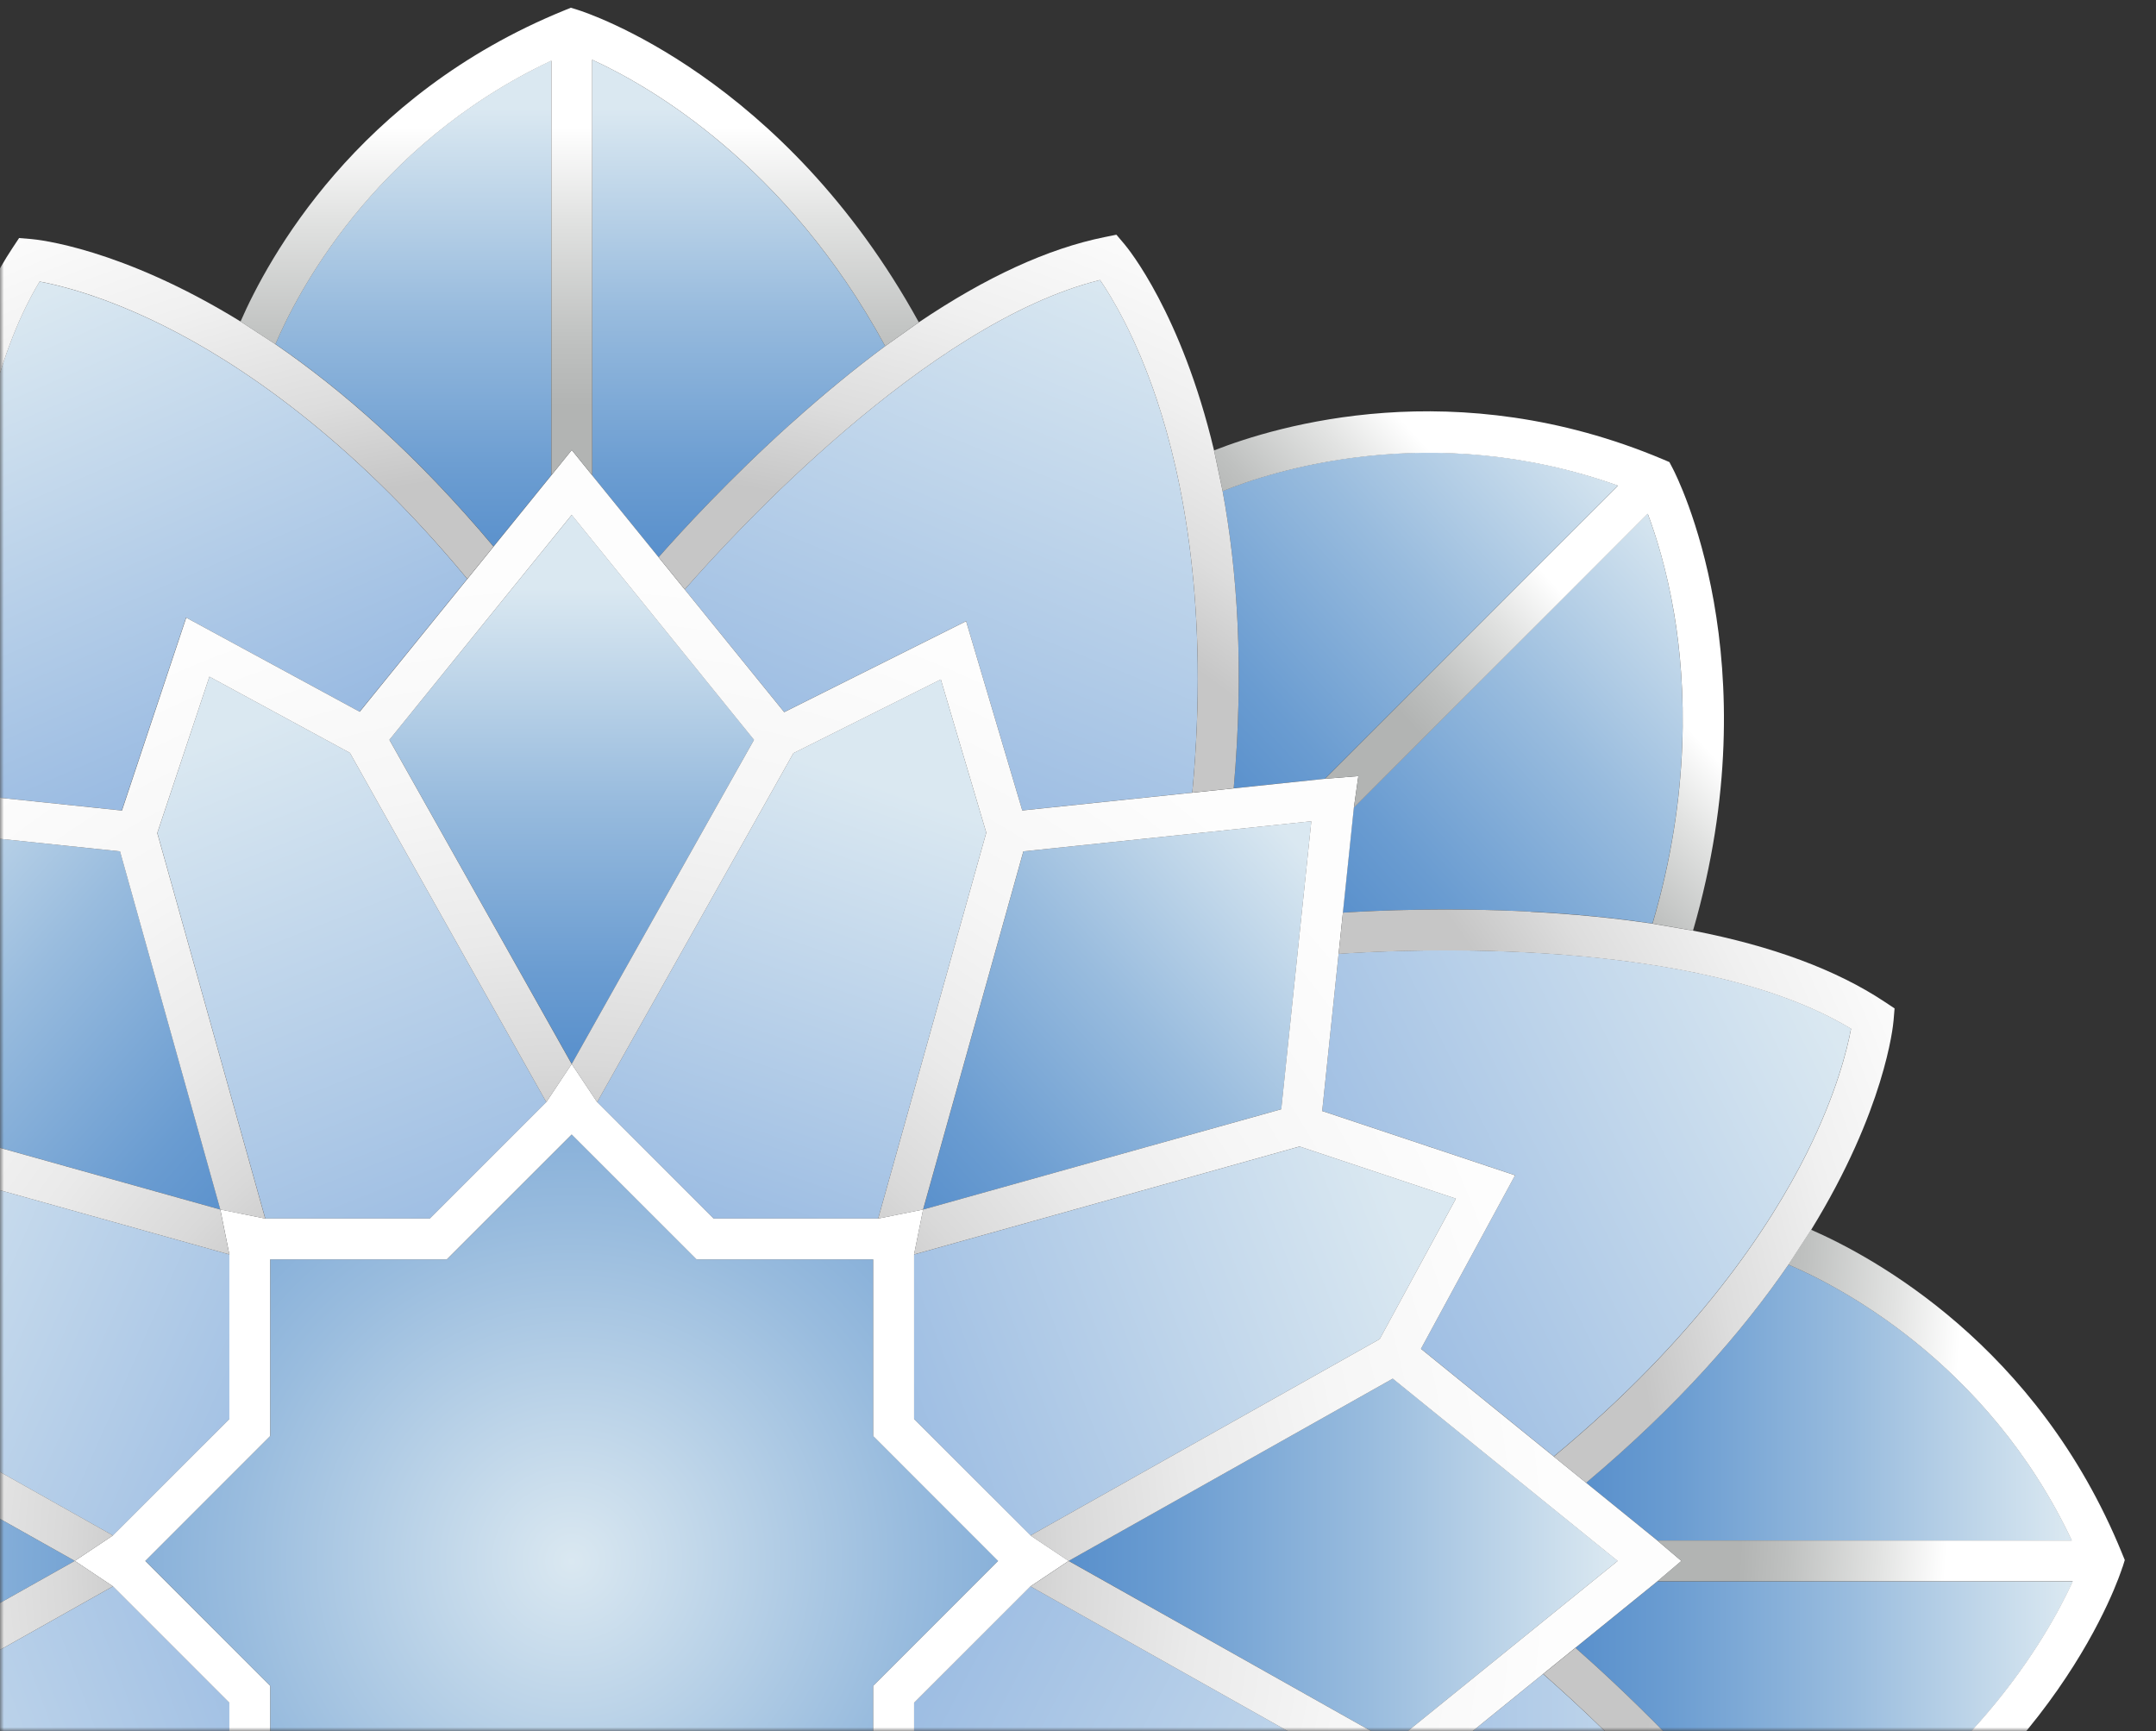
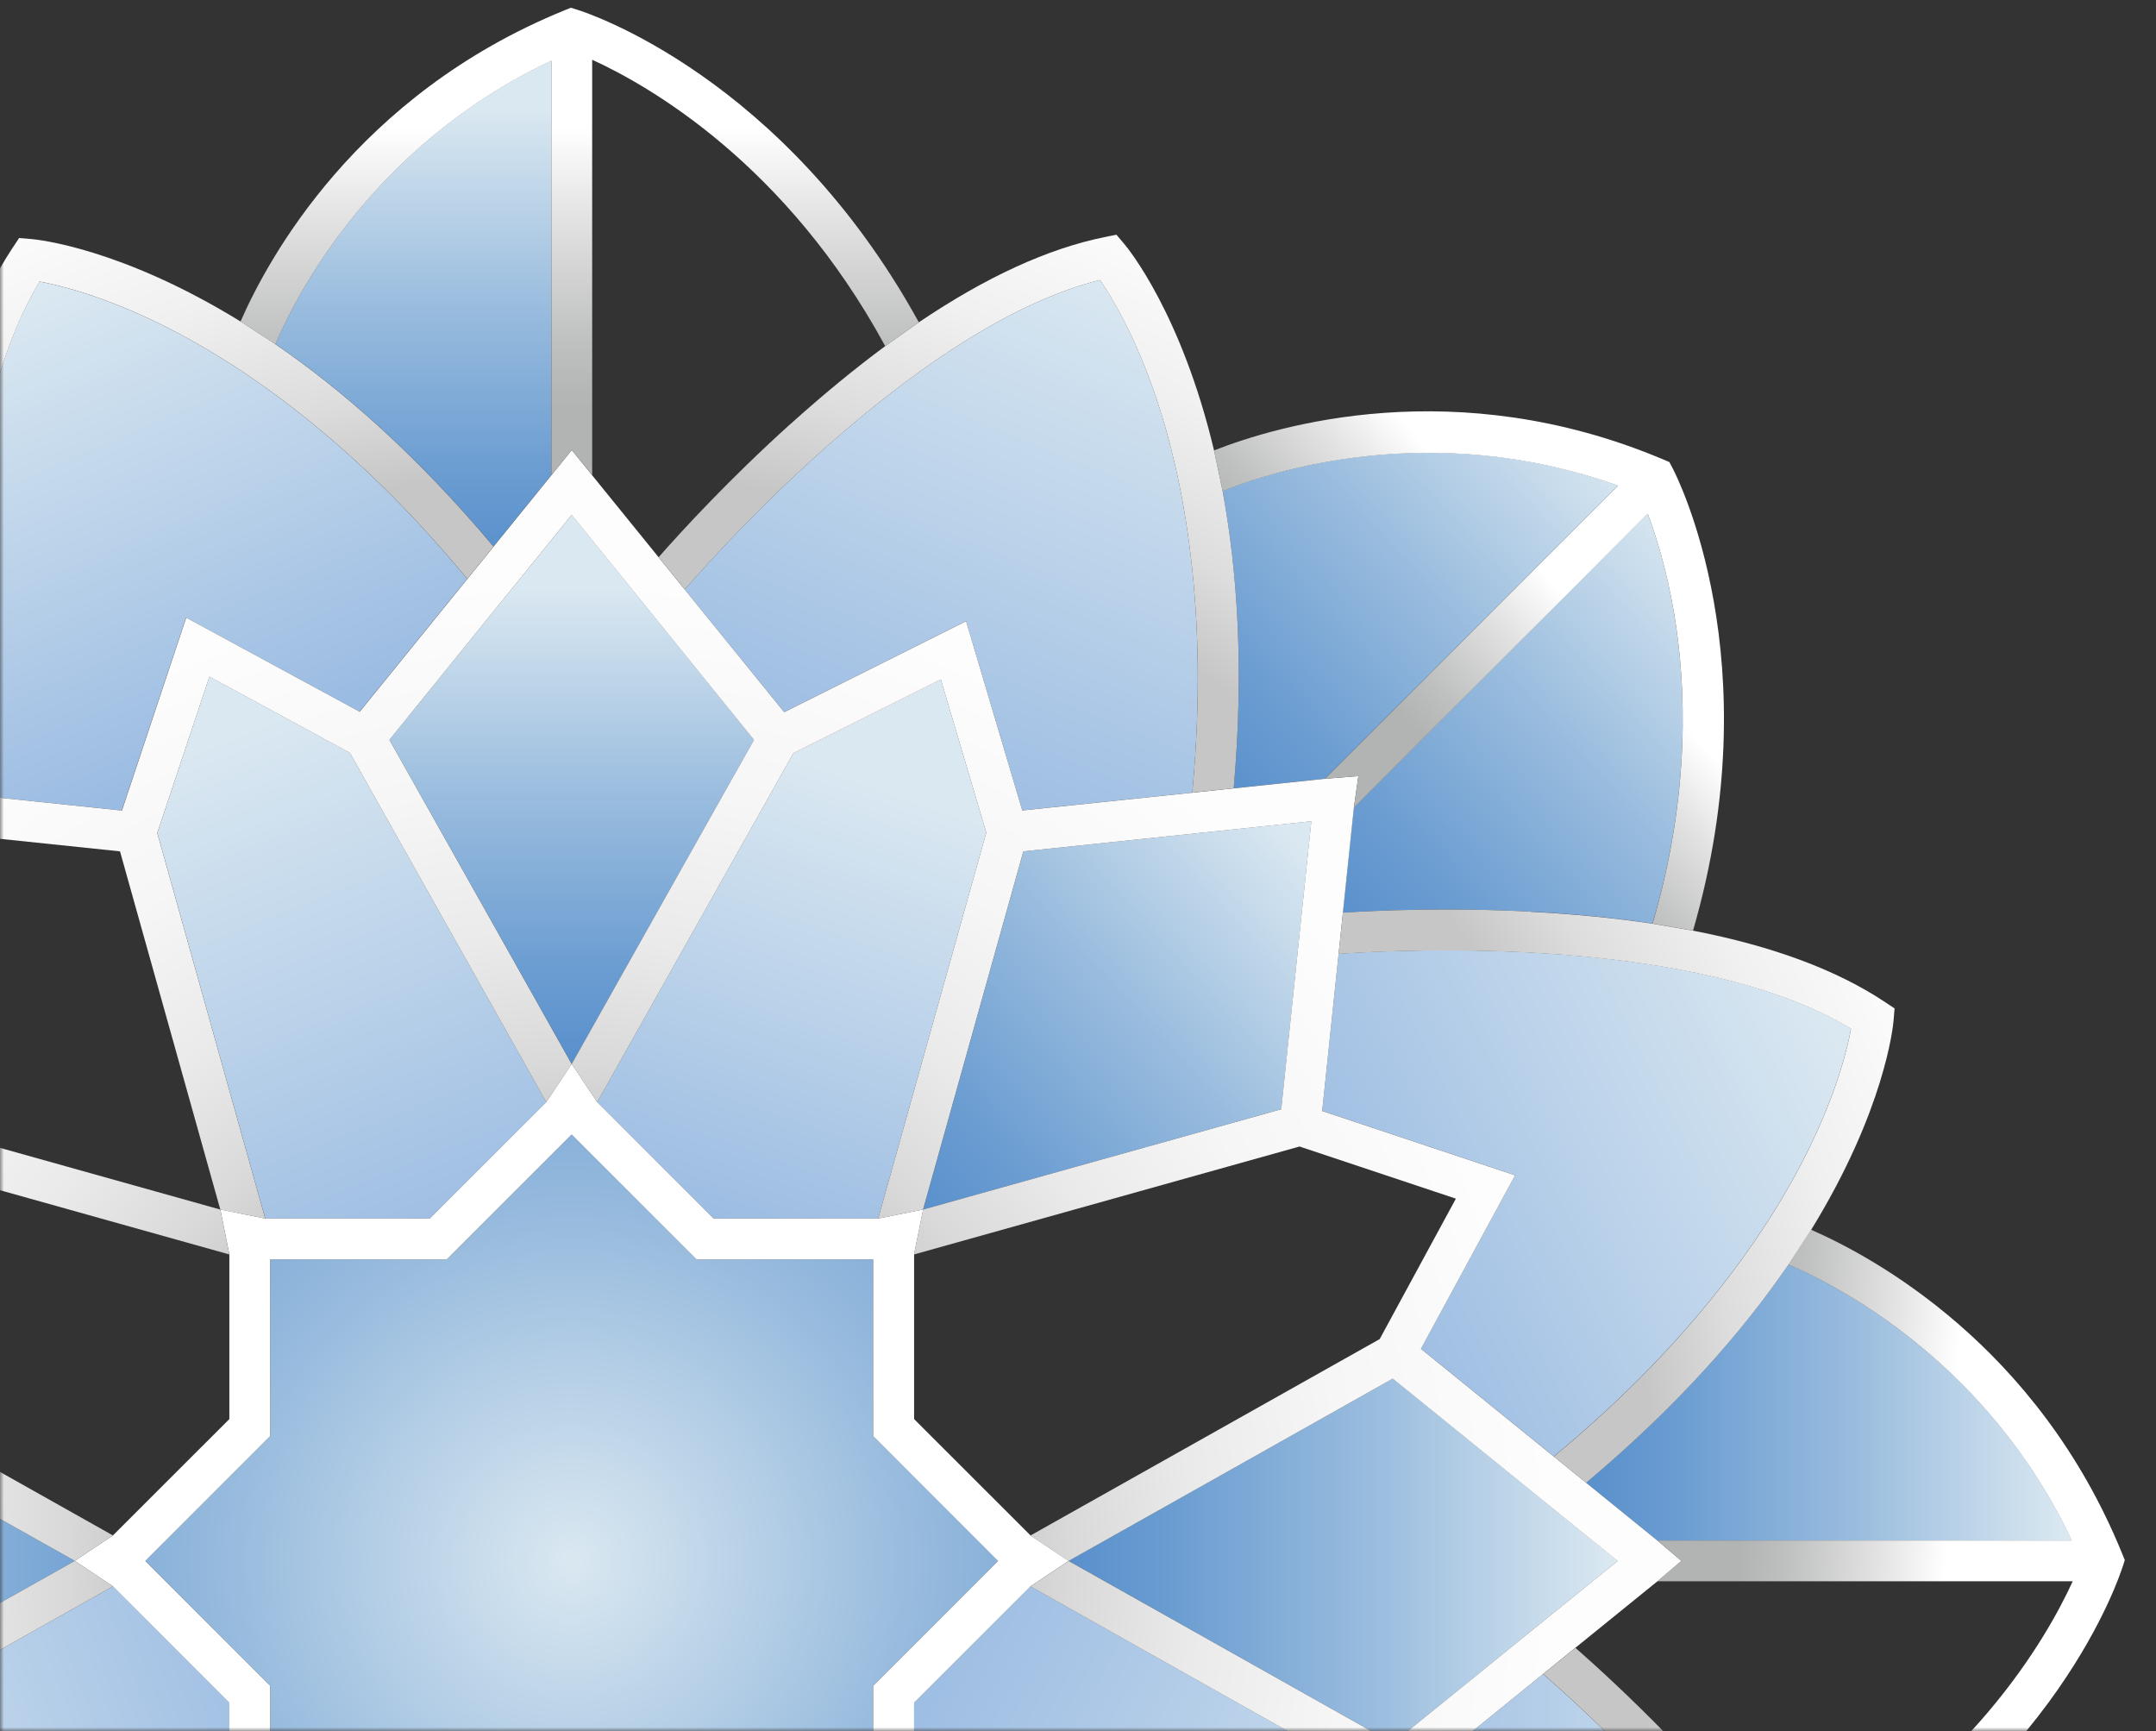
<svg xmlns="http://www.w3.org/2000/svg" width="279" height="224" viewBox="0 0 279 224" fill="none">
  <rect x="0" y="0" width="279" height="224" fill="#333333" stroke="none" />
  <mask id="mask0_30_10258" style="mask-type:alpha" maskUnits="userSpaceOnUse" x="0" y="0" width="279" height="224">
    <rect width="279" height="224" fill="#D9D9D9" />
  </mask>
  <g mask="url(#mask0_30_10258)">
    <path d="M159.65 102L171.46 100.76L209.39 62.83C185.18 54.13 164.36 61.04 158.21 63.53C160.1 73.71 161.02 86.46 159.65 102Z" fill="url(#paint0_linear_30_10258)" />
    <path d="M180.24 178.38L138.29 201.97L180.24 225.57L209.35 201.97L180.24 178.38Z" fill="url(#paint1_linear_30_10258)" />
    <path d="M173.78 118.09C178.38 117.8 187.45 117.41 198.05 117.96C203.7 118.25 208.96 118.77 213.84 119.5C218.84 102.58 218.16 88.44 216.64 79.41C215.68 73.68 214.28 69.26 213.22 66.47L175.19 104.5L173.77 118.09H173.78Z" fill="url(#paint2_linear_30_10258)" />
    <path d="M173.22 123.43L171.1 143.75L196.06 152.07L183.88 174.52L201.07 188.45C219.57 173.12 229.08 158.69 233.82 149.17C237.65 141.48 239.05 135.71 239.54 133.1C219.68 121.14 182.52 122.78 173.22 123.41V123.43Z" fill="url(#paint3_linear_30_10258)" />
    <path d="M119.46 156.51L165.81 143.52L169.7 106.26L132.44 110.16L119.46 156.51Z" fill="url(#paint4_linear_30_10258)" />
    <path d="M63.86 70.71L71.34 61.48V7.84C48.07 18.81 38.23 38.41 35.64 44.52C44.18 50.38 53.84 58.75 63.86 70.7V70.71Z" fill="url(#paint5_linear_30_10258)" />
    <path d="M15.76 104.87L24.08 79.91L46.53 92.09L60.46 74.9C45.13 56.4 30.7 46.89 21.18 42.15C13.49 38.32 7.72 36.92 5.12 36.43C-6.83 56.27 -5.19 93.44 -4.57 102.75L15.75 104.87H15.76Z" fill="url(#paint6_linear_30_10258)" />
    <path d="M88.61 76.27L101.48 92.14L125.02 80.37L132.29 104.86L154.29 102.56C156.53 78.64 153.05 61.71 149.67 51.63C146.94 43.49 143.86 38.41 142.35 36.23C119.87 41.81 94.74 69.25 88.61 76.27Z" fill="url(#paint7_linear_30_10258)" />
-     <path d="M102.3 54.85C106.5 51.07 110.59 47.71 114.55 44.78C101.74 21.22 84 11.1 76.63 7.73V61.49L85.23 72.1C88.27 68.64 94.41 61.95 102.3 54.85Z" fill="url(#paint8_linear_30_10258)" />
    <path d="M73.99 137.67L97.58 95.72L73.99 66.62L50.39 95.72L73.99 137.67Z" fill="url(#paint9_linear_30_10258)" />
    <path d="M90.15 240.99H113V218.14L129.17 201.97L113 185.81V162.96H90.15L73.99 146.8L57.83 162.96H34.97V185.81L18.81 201.97L34.97 218.14V240.99H57.83L73.99 257.15L90.15 240.99Z" fill="url(#paint10_radial_30_10258)" />
    <path d="M-20.2 255.6L29.69 241.63V220.33L14.62 205.26L-30.58 230.68L-40.44 248.86L-20.2 255.6Z" fill="url(#paint11_linear_30_10258)" />
-     <path d="M29.69 183.62V162.32L-20.25 148.33L-40.07 154.22L-30.54 173.29L14.62 198.69L29.69 183.62Z" fill="url(#paint12_linear_30_10258)" />
    <path d="M205.25 191.85L214.48 199.33H268.12C257.15 176.06 237.55 166.22 231.44 163.63C225.58 172.17 217.21 181.83 205.26 191.85H205.25Z" fill="url(#paint13_linear_30_10258)" />
    <path d="M188.05 249.73L178.51 230.66L133.35 205.26L118.29 220.33V241.63L168.23 255.62L188.05 249.73Z" fill="url(#paint14_linear_30_10258)" />
    <path d="M-32.27 225.57L9.68 201.97L-32.27 178.38L-61.37 201.97L-32.27 225.57Z" fill="url(#paint15_linear_30_10258)" />
-     <path d="M178.55 173.27L188.41 155.09L168.18 148.35L118.29 162.32V183.62L133.35 198.69L178.55 173.27Z" fill="url(#paint16_linear_30_10258)" />
    <path d="M121.75 87.91L102.67 97.45L77.27 142.61L92.34 157.67H113.64L127.63 107.74L121.75 87.91Z" fill="url(#paint17_linear_30_10258)" />
    <path d="M70.7 142.61L45.28 97.41L27.1 87.55L20.36 107.78L34.33 157.67H55.64L70.7 142.61Z" fill="url(#paint18_linear_30_10258)" />
-     <path d="M-17.83 143.52L28.52 156.51L15.54 110.16L-21.73 106.26L-17.83 143.52Z" fill="url(#paint19_linear_30_10258)" />
    <path d="M199.69 216.6L183.82 229.47L195.59 253.01L171.1 260.28L173.4 282.29C197.32 284.53 214.25 281.05 224.33 277.67C232.47 274.94 237.54 271.86 239.73 270.35C234.15 247.87 206.71 222.74 199.69 216.61V216.6Z" fill="url(#paint20_linear_30_10258)" />
-     <path d="M203.87 213.22C209.03 217.75 221.24 229.02 231.2 242.54C254.75 229.73 264.87 212 268.24 204.62H214.48L203.87 213.22Z" fill="url(#paint21_linear_30_10258)" />
    <path d="M118.29 220.33L133.36 205.26L138.3 201.97L133.36 198.68L118.29 183.62V162.31L119.46 156.5L113.65 157.67H92.34L77.27 142.6L73.98 137.66L70.7 142.6L55.63 157.67H34.32L28.51 156.5L29.68 162.31V183.62L14.61 198.68L9.67 201.97L14.61 205.26L29.68 220.33V241.64L28.51 247.45L34.32 246.28H55.63L70.7 261.35L73.98 266.29L77.27 261.35L92.34 246.28H113.64L119.46 247.45L118.29 241.64V220.33ZM113 218.14V241H90.14L73.98 257.16L57.82 241H34.96V218.14L18.8 201.98L34.96 185.82V162.96H57.82L73.98 146.8L90.14 162.96H113V185.82L129.16 201.98L113 218.14Z" fill="white" />
    <path d="M214.48 204.62L217.59 201.98L214.48 199.34L183.88 174.53L196.06 152.08L171.1 143.76L173.78 118.1L175.2 104.51L175.78 100.42L171.46 100.77L159.65 102.01L132.29 104.87L125.02 80.38L101.48 92.15L76.63 61.5L73.99 58.23L71.35 61.5L63.87 70.73L46.55 92.1L24.1 79.92L15.78 104.88L-9.88 102.2L-23.47 100.78L-27.58 100.28L-27.21 104.52L-25.98 116.34L-23.12 143.7L-47.61 150.97L-35.84 174.51L-51.71 187.38L-55.88 190.76L-66.49 199.36L-70.13 202L-66.77 204.64H-66.49L-57.26 212.12L-53.08 215.51L-35.89 229.44L-48.07 251.89L-23.11 260.21L-25.23 280.53L-25.79 285.87L-27.21 299.46L-27.58 303.8L-23.47 303.19L-11.66 301.95L15.7 299.09L22.97 323.58L46.51 311.81L71.36 342.46L74 345.73L76.64 342.46L84.12 333.23L101.44 311.86L123.9 324.04L132.22 299.08L152.54 301.2L157.88 301.76L171.47 303.18L175.19 302.6V299.45L173.97 287.63L171.11 260.27L195.6 253L183.83 229.46L199.7 216.59L203.87 213.21L214.48 204.61V204.62ZM180.24 225.57L138.29 201.98L133.35 205.27L178.51 230.67L188.05 249.75L168.23 255.63L118.29 241.64L119.46 247.45L165.81 260.43L169.7 297.69L132.44 293.8L119.46 247.45L113.64 246.28L127.61 296.17L120.86 316.4L102.68 306.54L77.26 261.34L73.97 266.28L97.56 308.23L73.97 337.33L50.38 308.23L73.97 266.28L70.69 261.34L45.29 306.5L26.21 316.04L20.33 296.22L34.32 246.28L28.51 247.45L15.53 293.8L-21.73 297.69L-17.84 260.43L28.51 247.45L29.68 241.64L-20.21 255.61L-40.44 248.86L-30.58 230.68L14.62 205.26L9.68 201.97L-32.27 225.56L-61.37 201.97L-32.27 178.38L9.68 201.97L14.62 198.68L-30.54 173.28L-40.08 154.21L-20.26 148.33L29.68 162.32L28.51 156.51L-17.84 143.53L-21.73 106.27L15.53 110.16L28.51 156.51L34.32 157.68L20.35 107.79L27.1 87.56L45.28 97.42L70.7 142.62L73.98 137.68L50.39 95.73L73.98 66.63L97.57 95.73L73.98 137.68L77.27 142.62L102.67 97.46L121.75 87.92L127.63 107.74L113.64 157.68L119.45 156.51L132.43 110.16L169.69 106.27L165.8 143.53L119.45 156.51L118.28 162.32L168.17 148.35L188.4 155.1L178.54 173.27L133.34 198.69L138.28 201.98L180.23 178.39L209.33 201.98L180.23 225.57H180.24Z" fill="url(#paint22_radial_30_10258)" />
    <path d="M209.39 62.84L171.46 100.77L175.78 100.42L175.2 104.51L213.23 66.48C214.28 69.27 215.68 73.69 216.65 79.42C218.16 88.44 218.85 102.59 213.85 119.51L219.09 120.41C229.21 85.53 217 61.65 216.47 60.63L216.03 59.79L215.16 59.42C188.39 48.15 165.28 55.07 157.11 58.28L158.22 63.55C164.37 61.06 185.19 54.16 209.4 62.85L209.39 62.84Z" fill="url(#paint23_linear_30_10258)" />
    <path d="M71.35 7.85V61.49L73.99 58.22L76.63 61.49V7.73C84.01 11.1 101.75 21.22 114.55 44.78L118.9 41.7C101.39 9.88 75.88 1.63 74.77 1.28L73.87 1L72.99 1.36C46.1 12.32 34.64 33.56 31.13 41.6L35.64 44.54C38.23 38.43 48.07 18.83 71.34 7.86L71.35 7.85Z" fill="url(#paint24_linear_30_10258)" />
    <path d="M274.68 202.76L274.96 201.86L274.6 200.98C263.64 174.09 242.4 162.63 234.36 159.12L231.42 163.63C237.53 166.22 257.13 176.06 268.1 199.33H214.46L217.57 201.97L214.46 204.61H268.22C264.85 211.99 254.73 229.72 231.18 242.53L234.25 246.88C266.07 229.37 274.32 203.86 274.67 202.75L274.68 202.76Z" fill="url(#paint25_linear_30_10258)" />
    <path d="M203.87 213.22L199.7 216.6C206.72 222.74 234.16 247.86 239.74 270.34C237.55 271.84 232.48 274.93 224.34 277.66C214.26 281.04 197.33 284.52 173.41 282.28L171.11 260.27L173.97 287.63C179.1 288.08 183.94 288.29 188.47 288.29C197.65 288.29 205.62 287.46 212.43 286.19L217.7 285.08C235.42 280.86 243.84 273.94 244.4 273.46L245.59 272.45L245.28 270.92C243.66 262.88 239.46 254.61 234.26 246.88L231.19 242.53C221.23 229.01 209.02 217.74 203.86 213.21L203.87 213.22Z" fill="url(#paint26_radial_30_10258)" />
    <path d="M102.3 54.85C94.41 61.96 88.27 68.64 85.23 72.1L76.63 61.49L101.48 92.14L88.61 76.27C94.75 69.25 119.87 41.81 142.35 36.23C143.85 38.42 146.94 43.49 149.67 51.63C153.05 61.71 156.53 78.64 154.29 102.56L132.29 104.86L159.65 102C161.02 86.47 160.1 73.72 158.21 63.53L157.1 58.26C152.88 40.55 145.96 32.12 145.48 31.56L144.47 30.37L142.94 30.68C135.62 32.16 127.58 35.85 118.91 41.7L114.56 44.78C110.6 47.71 106.51 51.07 102.31 54.85H102.3Z" fill="url(#paint27_radial_30_10258)" />
    <path d="M198.05 117.96C187.45 117.41 178.38 117.8 173.78 118.09L171.1 143.75L173.22 123.43C182.52 122.8 219.68 121.16 239.54 133.12C239.06 135.73 237.65 141.5 233.82 149.19C229.08 158.71 219.57 173.14 201.07 188.47L183.88 174.54L214.48 199.35L205.25 191.87C217.2 181.85 225.57 172.19 231.43 163.65L234.37 159.14C243.91 143.63 244.98 132.78 245.04 132.04L245.17 130.48L243.87 129.62C237.65 125.49 229.35 122.41 219.08 120.42L213.84 119.52C208.96 118.79 203.7 118.27 198.05 117.98V117.96Z" fill="url(#paint28_radial_30_10258)" />
    <path d="M-10.03 77.92C-10.58 88.52 -10.19 97.59 -9.9 102.19L-4.56 102.75C-5.19 93.45 -6.82 56.28 5.13 36.43C7.74 36.91 13.51 38.32 21.19 42.15C30.71 46.89 45.14 56.4 60.47 74.9L46.54 92.09L63.86 70.72C53.84 58.77 44.18 50.4 35.64 44.54L31.13 41.6C15.62 32.05 4.77 30.99 4.03 30.93L2.47 30.8L1.61 32.1C-2.52 38.32 -5.6 46.62 -7.59 56.89L-8.49 62.14C-9.22 67.01 -9.74 72.28 -10.03 77.92Z" fill="url(#paint29_radial_30_10258)" />
  </g>
  <defs>
    <linearGradient id="paint0_linear_30_10258" x1="151.07" y1="94.68" x2="201.06" y2="49.16" gradientUnits="userSpaceOnUse">
      <stop stop-color="#5990CC" />
      <stop offset="0.18" stop-color="#6A9CD1" />
      <stop offset="0.55" stop-color="#99BCDE" />
      <stop offset="0.99" stop-color="#DAE8F1" />
    </linearGradient>
    <linearGradient id="paint1_linear_30_10258" x1="138.29" y1="201.97" x2="209.35" y2="201.97" gradientUnits="userSpaceOnUse">
      <stop stop-color="#5990CC" />
      <stop offset="0.18" stop-color="#6A9CD1" />
      <stop offset="0.55" stop-color="#99BCDE" />
      <stop offset="0.99" stop-color="#DAE8F1" />
    </linearGradient>
    <linearGradient id="paint2_linear_30_10258" x1="178.54" y1="124.85" x2="228.53" y2="79.33" gradientUnits="userSpaceOnUse">
      <stop stop-color="#5990CC" />
      <stop offset="0.18" stop-color="#6A9CD1" />
      <stop offset="0.55" stop-color="#99BCDE" />
      <stop offset="0.99" stop-color="#DAE8F1" />
    </linearGradient>
    <linearGradient id="paint3_linear_30_10258" x1="171.39" y1="163.75" x2="236.26" y2="131.61" gradientUnits="userSpaceOnUse">
      <stop stop-color="#9ABBE2" />
      <stop offset="1" stop-color="#DAE8F1" />
    </linearGradient>
    <linearGradient id="paint4_linear_30_10258" x1="117.74" y1="155.47" x2="168.62" y2="109.05" gradientUnits="userSpaceOnUse">
      <stop stop-color="#5990CC" />
      <stop offset="0.18" stop-color="#6A9CD1" />
      <stop offset="0.55" stop-color="#99BCDE" />
      <stop offset="0.99" stop-color="#DAE8F1" />
    </linearGradient>
    <linearGradient id="paint5_linear_30_10258" x1="53.5" y1="72" x2="53.5" y2="13.54" gradientUnits="userSpaceOnUse">
      <stop stop-color="#5990CC" />
      <stop offset="0.18" stop-color="#6A9CD1" />
      <stop offset="0.55" stop-color="#99BCDE" />
      <stop offset="0.99" stop-color="#DAE8F1" />
    </linearGradient>
    <linearGradient id="paint6_linear_30_10258" x1="31.54" y1="97.06" x2="5.95" y2="38.15" gradientUnits="userSpaceOnUse">
      <stop stop-color="#9ABBE2" />
      <stop offset="1" stop-color="#DAE8F1" />
    </linearGradient>
    <linearGradient id="paint7_linear_30_10258" x1="115.47" y1="104.06" x2="143.44" y2="35.62" gradientUnits="userSpaceOnUse">
      <stop stop-color="#9ABBE2" />
      <stop offset="1" stop-color="#DAE8F1" />
    </linearGradient>
    <linearGradient id="paint8_linear_30_10258" x1="95.59" y1="72" x2="95.59" y2="13.54" gradientUnits="userSpaceOnUse">
      <stop stop-color="#5990CC" />
      <stop offset="0.18" stop-color="#6A9CD1" />
      <stop offset="0.55" stop-color="#99BCDE" />
      <stop offset="0.99" stop-color="#DAE8F1" />
    </linearGradient>
    <linearGradient id="paint9_linear_30_10258" x1="73.99" y1="137.16" x2="73.99" y2="75.51" gradientUnits="userSpaceOnUse">
      <stop stop-color="#5990CC" />
      <stop offset="0.18" stop-color="#6A9CD1" />
      <stop offset="0.55" stop-color="#99BCDE" />
      <stop offset="0.99" stop-color="#DAE8F1" />
    </linearGradient>
    <radialGradient id="paint10_radial_30_10258" cx="0" cy="0" r="1" gradientUnits="userSpaceOnUse" gradientTransform="translate(73.99 201.98) scale(96.17 96.17)">
      <stop stop-color="#DAE8F1" />
      <stop offset="0.45" stop-color="#99BCDE" />
      <stop offset="0.82" stop-color="#6A9CD1" />
      <stop offset="1" stop-color="#5990CC" />
    </radialGradient>
    <linearGradient id="paint11_linear_30_10258" x1="40.54" y1="216.63" x2="-33.26" y2="244" gradientUnits="userSpaceOnUse">
      <stop stop-color="#9ABBE2" />
      <stop offset="1" stop-color="#DAE8F1" />
    </linearGradient>
    <linearGradient id="paint12_linear_30_10258" x1="41.19" y1="188.93" x2="-26.05" y2="159.17" gradientUnits="userSpaceOnUse">
      <stop stop-color="#9ABBE2" />
      <stop offset="1" stop-color="#DAE8F1" />
    </linearGradient>
    <linearGradient id="paint13_linear_30_10258" x1="205.25" y1="181.48" x2="268.11" y2="181.48" gradientUnits="userSpaceOnUse">
      <stop stop-color="#5990CC" />
      <stop offset="0.18" stop-color="#6A9CD1" />
      <stop offset="0.55" stop-color="#99BCDE" />
      <stop offset="0.99" stop-color="#DAE8F1" />
    </linearGradient>
    <linearGradient id="paint14_linear_30_10258" x1="114.83" y1="217.7" x2="192.2" y2="258.17" gradientUnits="userSpaceOnUse">
      <stop stop-color="#9ABBE2" />
      <stop offset="1" stop-color="#DAE8F1" />
    </linearGradient>
    <linearGradient id="paint15_linear_30_10258" x1="34.18" y1="202.64" x2="-55.09" y2="201.75" gradientUnits="userSpaceOnUse">
      <stop stop-color="#5990CC" />
      <stop offset="0.18" stop-color="#6A9CD1" />
      <stop offset="0.55" stop-color="#99BCDE" />
      <stop offset="0.99" stop-color="#DAE8F1" />
    </linearGradient>
    <linearGradient id="paint16_linear_30_10258" x1="112.85" y1="185.43" x2="181.88" y2="159.24" gradientUnits="userSpaceOnUse">
      <stop stop-color="#9ABBE2" />
      <stop offset="1" stop-color="#DAE8F1" />
    </linearGradient>
    <linearGradient id="paint17_linear_30_10258" x1="92.21" y1="159.49" x2="112.45" y2="101.17" gradientUnits="userSpaceOnUse">
      <stop stop-color="#9ABBE2" />
      <stop offset="1" stop-color="#DAE8F1" />
    </linearGradient>
    <linearGradient id="paint18_linear_30_10258" x1="57.92" y1="163.75" x2="30.54" y2="94.72" gradientUnits="userSpaceOnUse">
      <stop stop-color="#9ABBE2" />
      <stop offset="1" stop-color="#DAE8F1" />
    </linearGradient>
    <linearGradient id="paint19_linear_30_10258" x1="32.34" y1="156.6" x2="-23.9" y2="106.62" gradientUnits="userSpaceOnUse">
      <stop stop-color="#5990CC" />
      <stop offset="0.18" stop-color="#6A9CD1" />
      <stop offset="0.55" stop-color="#99BCDE" />
      <stop offset="0.99" stop-color="#DAE8F1" />
    </linearGradient>
    <linearGradient id="paint20_linear_30_10258" x1="171.1" y1="249.8" x2="239.74" y2="249.8" gradientUnits="userSpaceOnUse">
      <stop stop-color="#9ABBE2" />
      <stop offset="1" stop-color="#DAE8F1" />
    </linearGradient>
    <linearGradient id="paint21_linear_30_10258" x1="203.87" y1="223.58" x2="268.24" y2="223.58" gradientUnits="userSpaceOnUse">
      <stop stop-color="#5990CC" />
      <stop offset="0.18" stop-color="#6A9CD1" />
      <stop offset="0.55" stop-color="#99BCDE" />
      <stop offset="0.99" stop-color="#DAE8F1" />
    </linearGradient>
    <radialGradient id="paint22_radial_30_10258" cx="0" cy="0" r="1" gradientUnits="userSpaceOnUse" gradientTransform="translate(73.72 201.98) scale(201.16 201.16)">
      <stop offset="0.26" stop-color="#C6C6C6" />
      <stop offset="0.32" stop-color="#D9D9D9" />
      <stop offset="0.4" stop-color="#EAEAEA" />
      <stop offset="0.5" stop-color="#F6F6F6" />
      <stop offset="0.63" stop-color="#FDFDFD" />
      <stop offset="1" stop-color="white" />
    </radialGradient>
    <linearGradient id="paint23_linear_30_10258" x1="168.02" y1="107.99" x2="201.94" y2="76.45" gradientUnits="userSpaceOnUse">
      <stop offset="0.44" stop-color="#B2B4B3" />
      <stop offset="0.57" stop-color="#BFC1C0" />
      <stop offset="0.82" stop-color="#E2E3E2" />
      <stop offset="1" stop-color="white" />
    </linearGradient>
    <linearGradient id="paint24_linear_30_10258" x1="75.02" y1="80.92" x2="75.02" y2="16.43" gradientUnits="userSpaceOnUse">
      <stop offset="0.44" stop-color="#B2B4B3" />
      <stop offset="0.57" stop-color="#BFC1C0" />
      <stop offset="0.82" stop-color="#E2E3E2" />
      <stop offset="1" stop-color="white" />
    </linearGradient>
    <linearGradient id="paint25_linear_30_10258" x1="204.09" y1="201.12" x2="251.69" y2="204.09" gradientUnits="userSpaceOnUse">
      <stop offset="0.44" stop-color="#B2B4B3" />
      <stop offset="0.57" stop-color="#BFC1C0" />
      <stop offset="0.82" stop-color="#E2E3E2" />
      <stop offset="1" stop-color="white" />
    </linearGradient>
    <radialGradient id="paint26_radial_30_10258" cx="0" cy="0" r="1" gradientUnits="userSpaceOnUse" gradientTransform="translate(73.99 201.98) scale(200.98 200.98)">
      <stop offset="0.7" stop-color="#C6C6C6" />
      <stop offset="0.76" stop-color="#DDDDDD" />
      <stop offset="0.84" stop-color="#F0F0F0" />
      <stop offset="0.92" stop-color="#FBFBFB" />
      <stop offset="1" stop-color="white" />
    </radialGradient>
    <radialGradient id="paint27_radial_30_10258" cx="0" cy="0" r="1" gradientUnits="userSpaceOnUse" gradientTransform="translate(73.99 201.98) scale(200.98 200.98)">
      <stop offset="0.7" stop-color="#C6C6C6" />
      <stop offset="0.76" stop-color="#DDDDDD" />
      <stop offset="0.84" stop-color="#F0F0F0" />
      <stop offset="0.92" stop-color="#FBFBFB" />
      <stop offset="1" stop-color="white" />
    </radialGradient>
    <radialGradient id="paint28_radial_30_10258" cx="0" cy="0" r="1" gradientUnits="userSpaceOnUse" gradientTransform="translate(73.99 201.98) scale(200.98 200.98)">
      <stop offset="0.7" stop-color="#C6C6C6" />
      <stop offset="0.76" stop-color="#DDDDDD" />
      <stop offset="0.84" stop-color="#F0F0F0" />
      <stop offset="0.92" stop-color="#FBFBFB" />
      <stop offset="1" stop-color="white" />
    </radialGradient>
    <radialGradient id="paint29_radial_30_10258" cx="0" cy="0" r="1" gradientUnits="userSpaceOnUse" gradientTransform="translate(73.99 201.97) scale(200.98 200.98)">
      <stop offset="0.7" stop-color="#C6C6C6" />
      <stop offset="0.76" stop-color="#DDDDDD" />
      <stop offset="0.84" stop-color="#F0F0F0" />
      <stop offset="0.92" stop-color="#FBFBFB" />
      <stop offset="1" stop-color="white" />
    </radialGradient>
  </defs>
</svg>